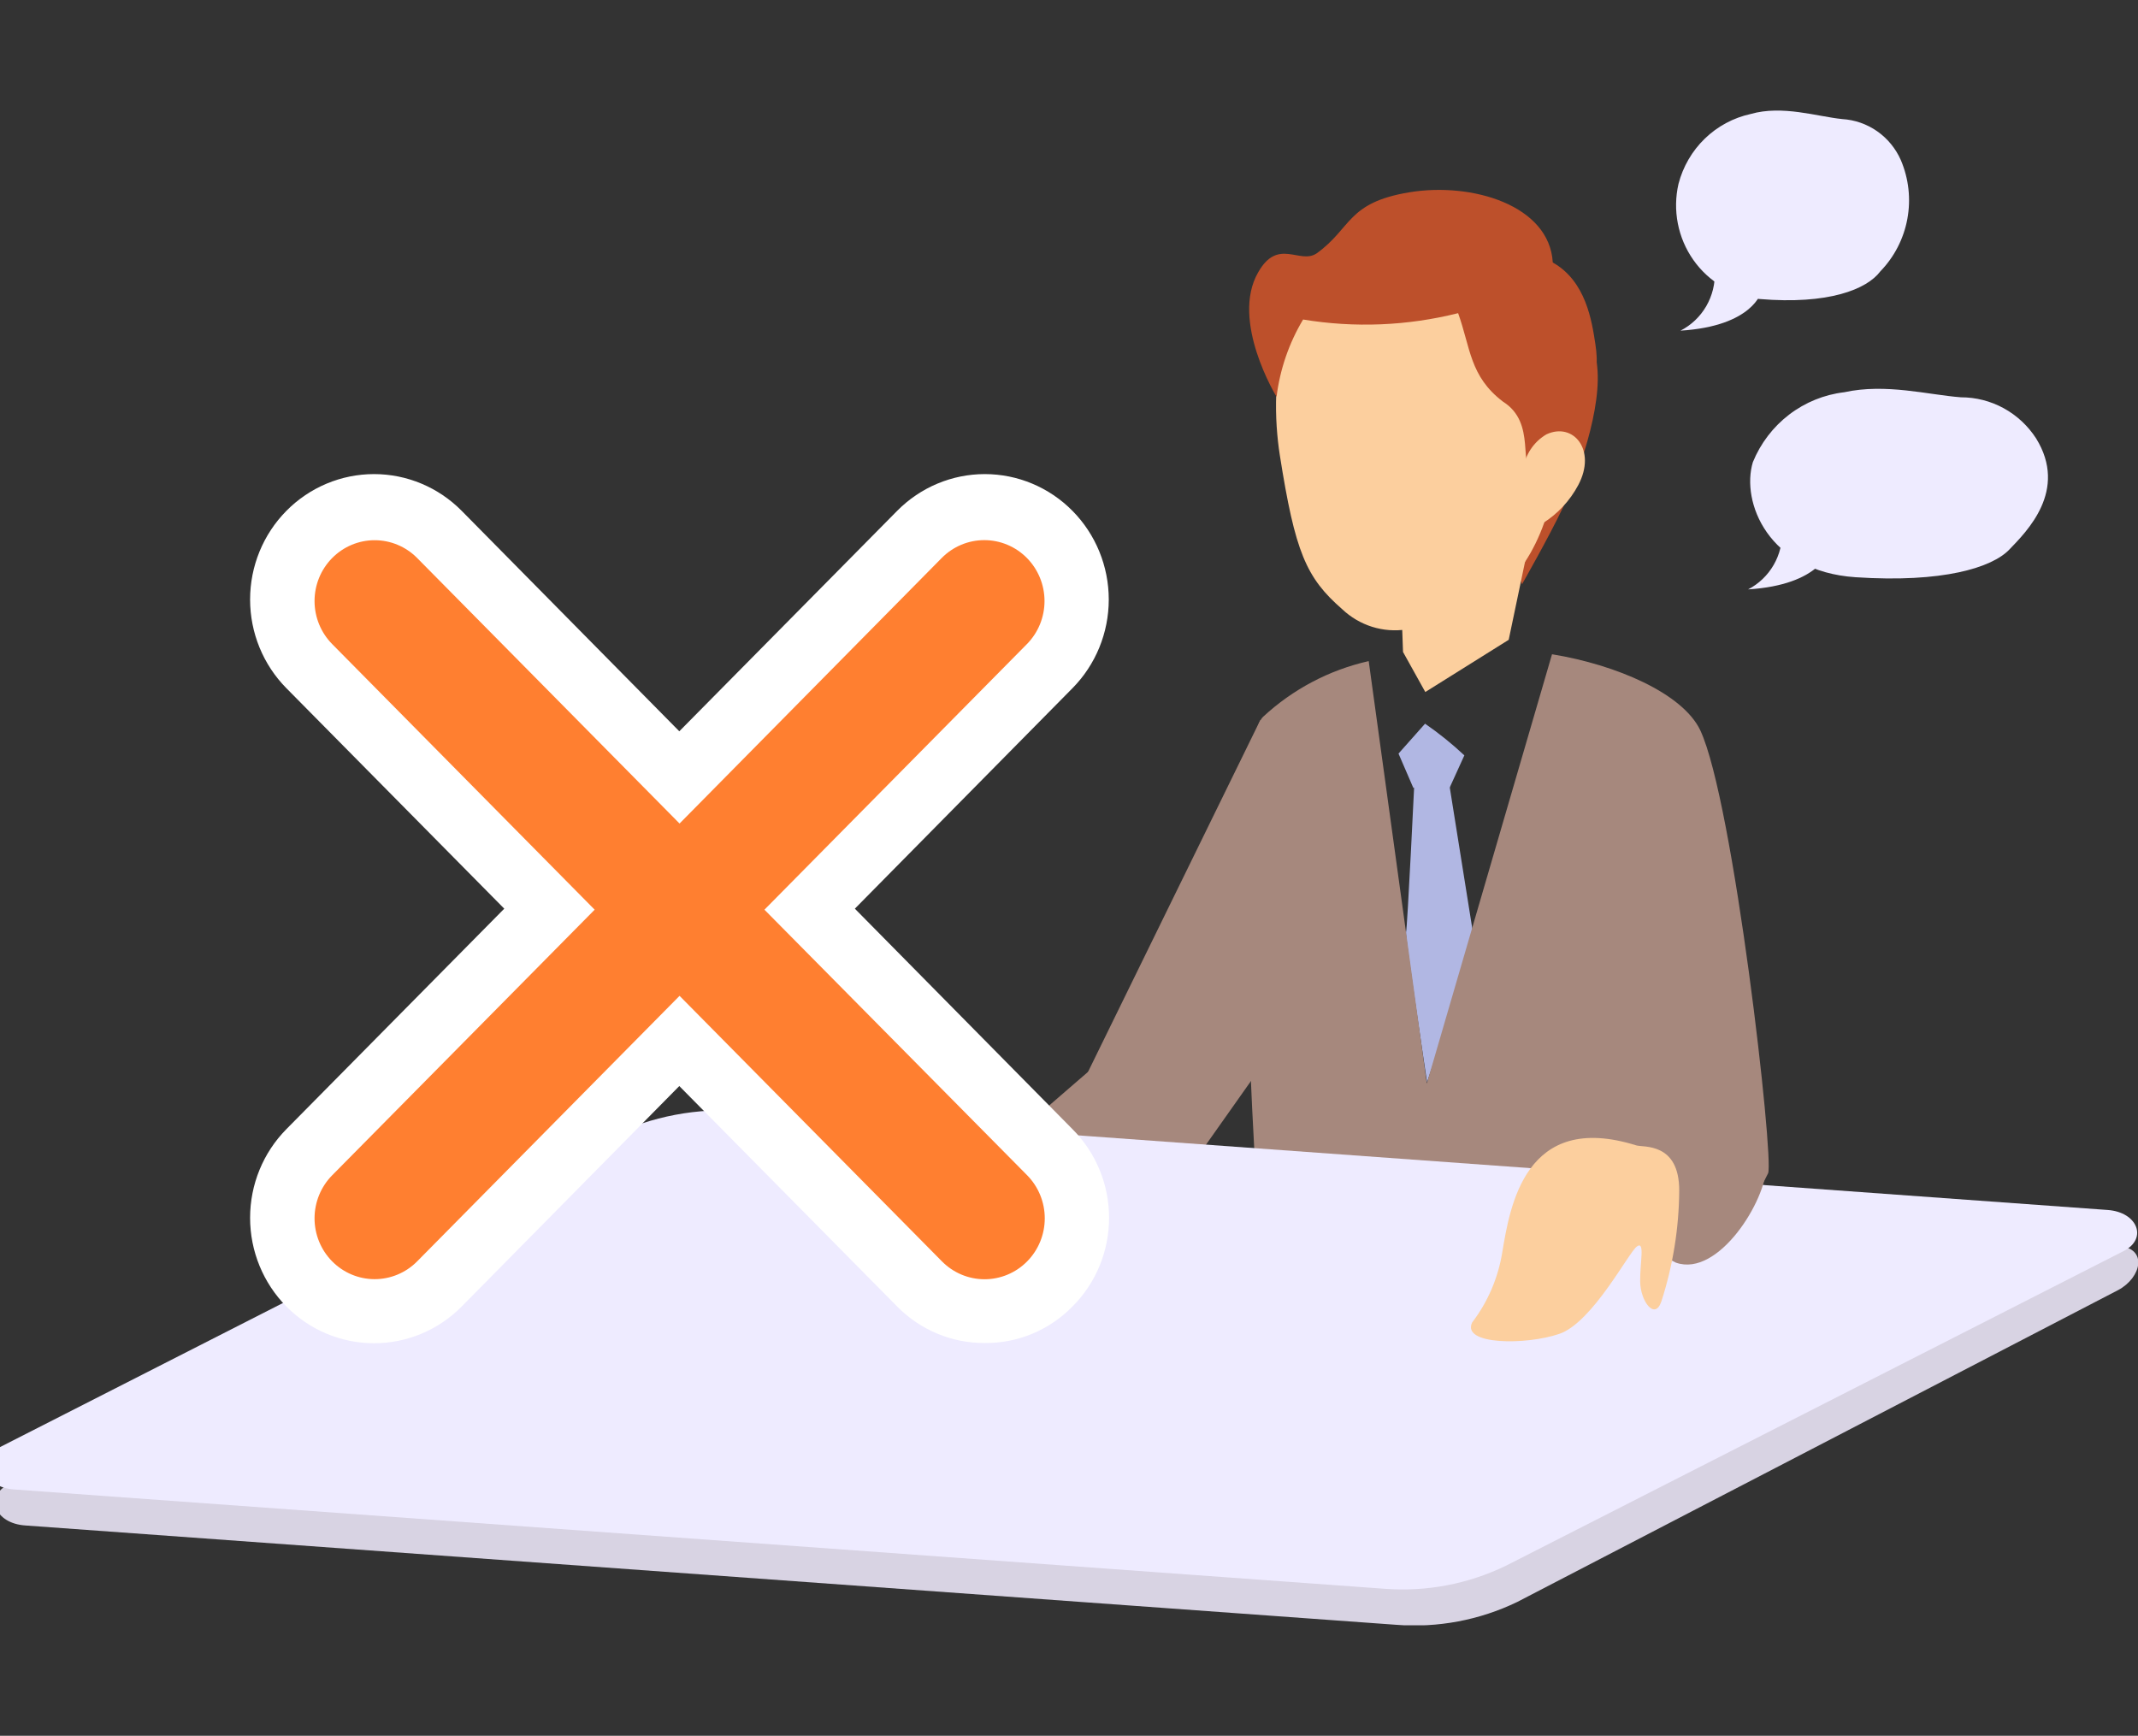
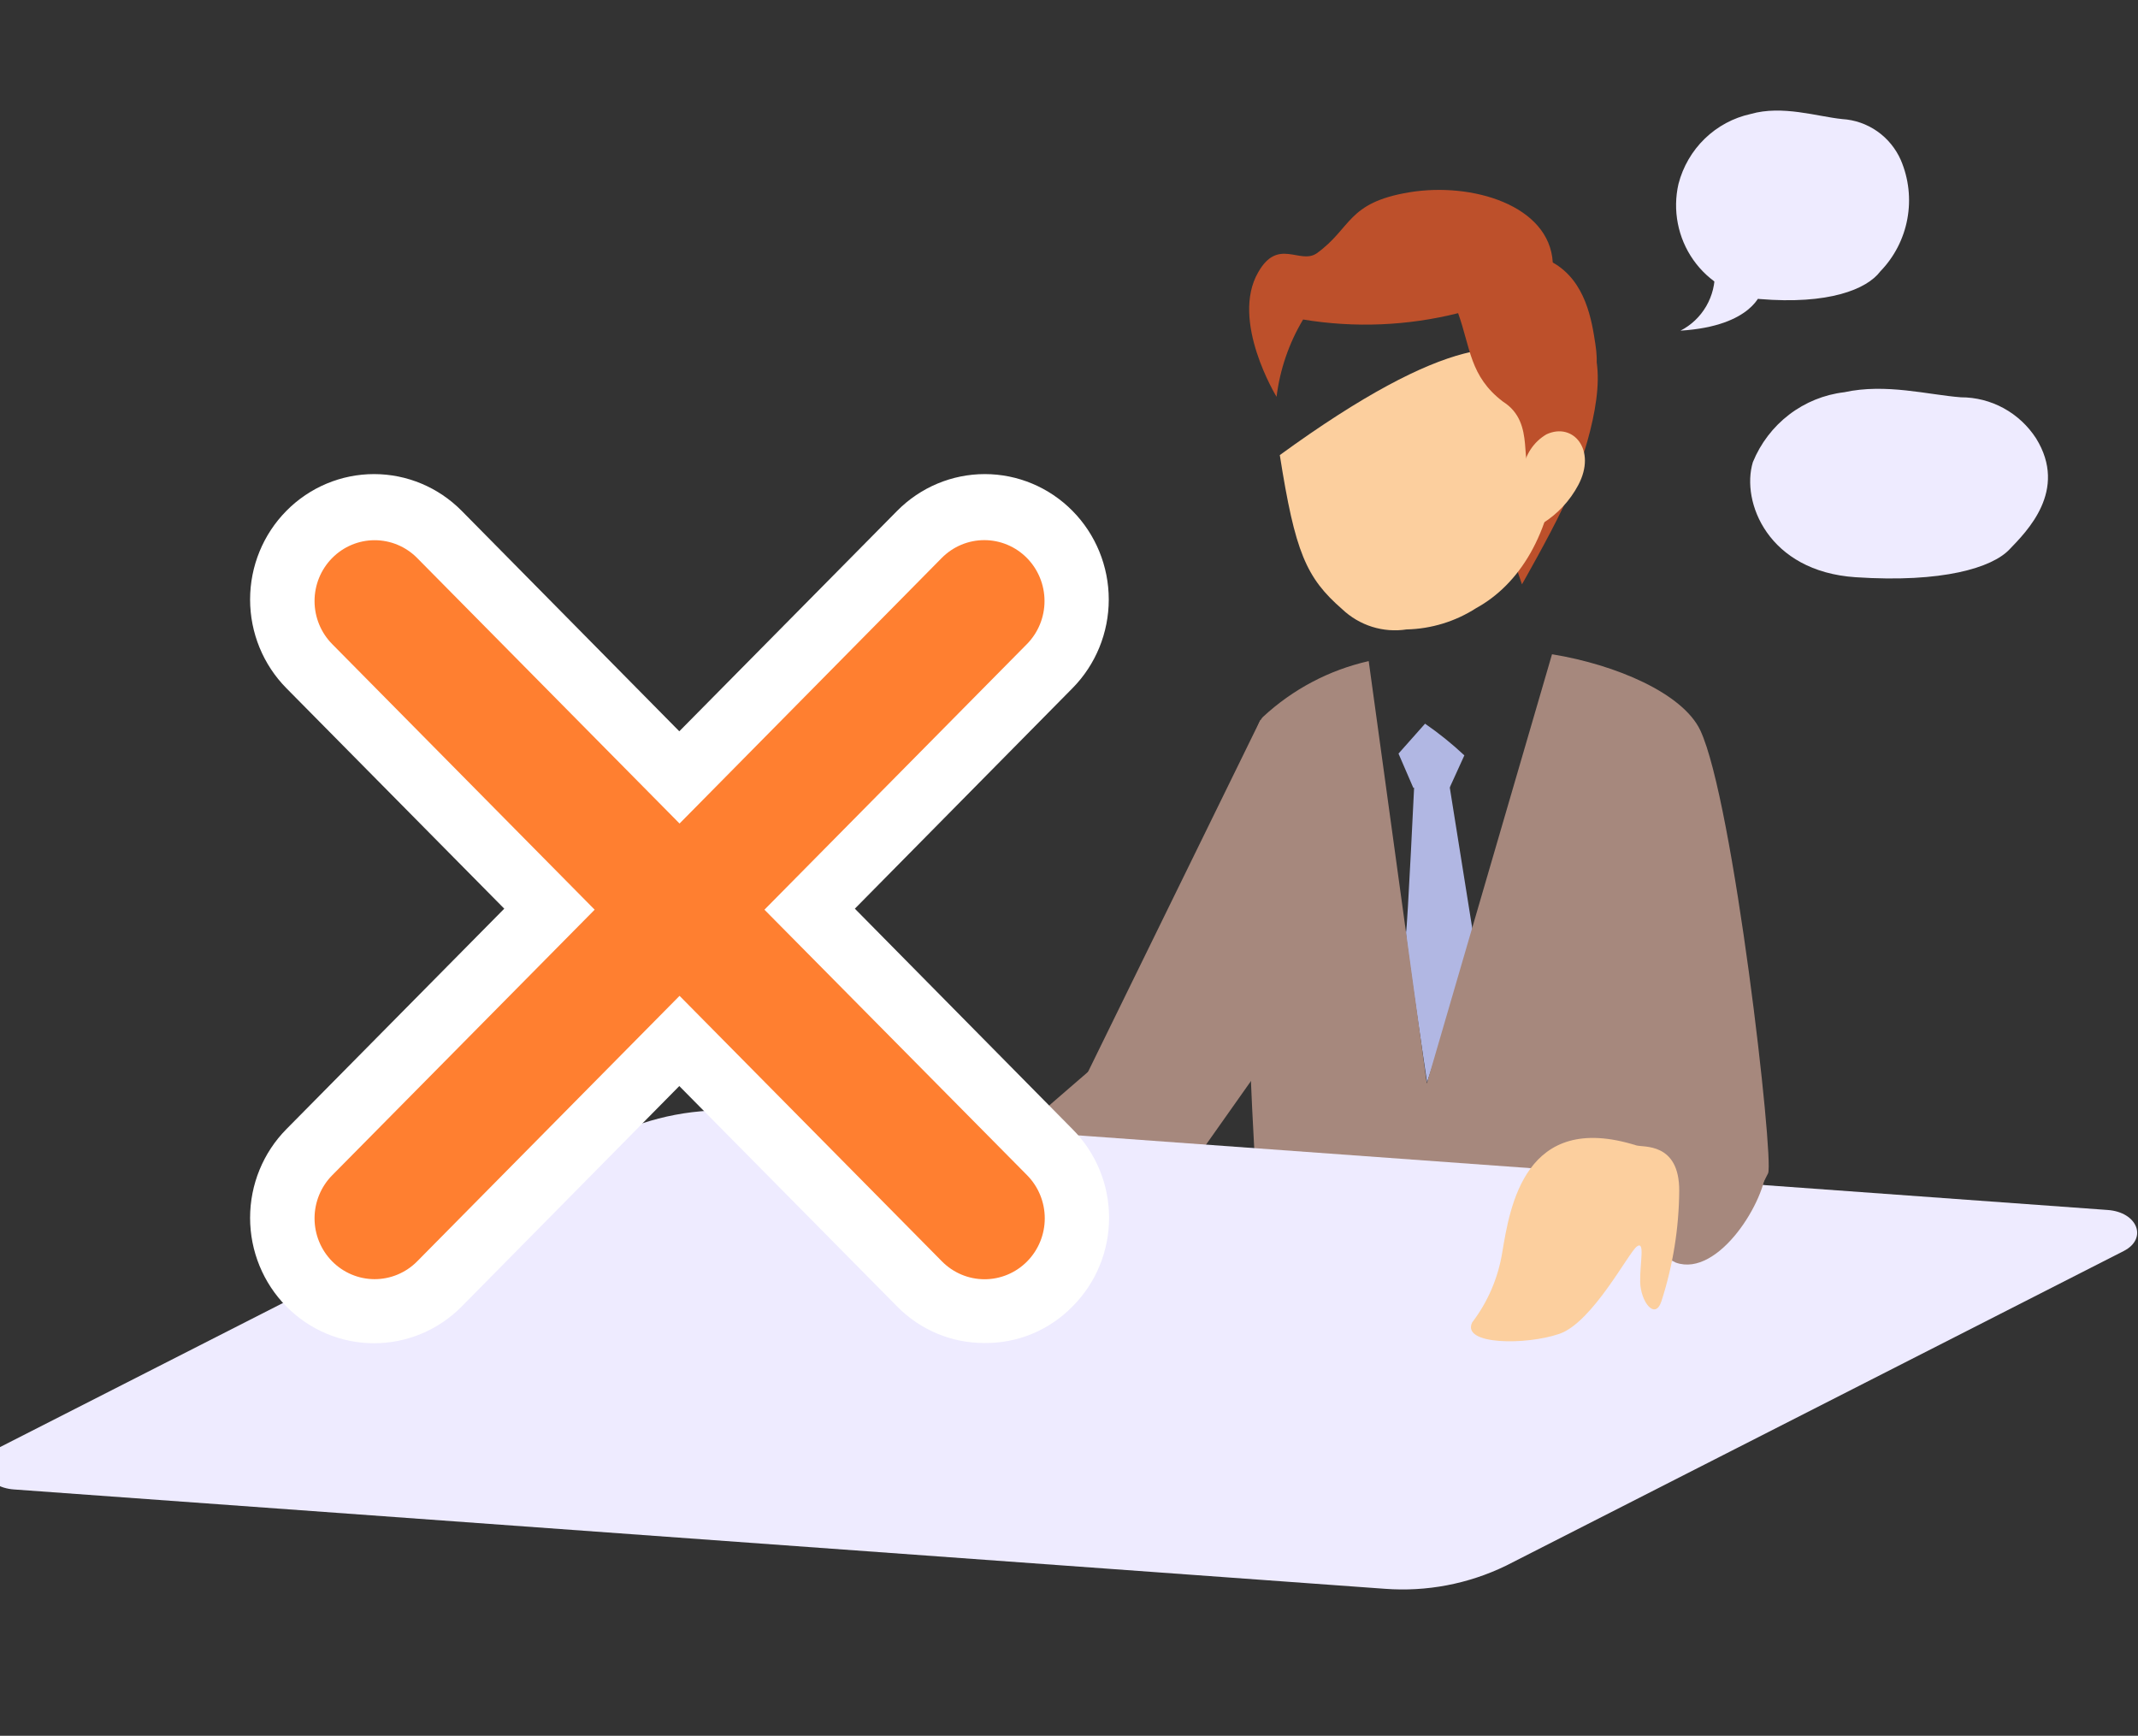
<svg xmlns="http://www.w3.org/2000/svg" width="202" height="164" viewBox="0 0 202 164" fill="none">
  <rect x="0" y="0" width="202" height="164" fill="#333333" stroke="none" />
  <g clip-path="url(#clip0_897_25124)">
    <g clip-path="url(#clip1_897_25124)">
-       <path d="M131.896 153.516L2.382 144.131C-0.481 143.939 -1.475 141.401 0.82 140.228L58.645 110.779C62.573 108.864 66.933 108.038 71.279 108.385L200.131 117.722C202.97 117.914 202.331 120.715 200.131 121.888L143.347 151.361C139.782 153.082 135.833 153.825 131.896 153.516Z" fill="#D8D3E3" />
      <path d="M143.797 55.209C143.797 55.209 146.352 50.731 147.63 48.026C148.907 45.321 151.533 38.449 150.847 34.187C150.797 33.088 150.484 32.018 149.936 31.067C149.388 30.116 148.621 29.314 147.701 28.729C147.701 28.729 141.596 28.729 141.407 38.976C141.137 44.493 141.949 50.01 143.797 55.209Z" fill="#BD502B" />
      <path d="M136.912 74.004L139.278 88.824L134.83 102.255C134.83 102.255 132.724 88.273 132.843 88.082C132.961 87.89 133.671 73.118 133.671 73.118C133.671 73.118 136.912 73.908 136.912 74.004Z" fill="#B1B7E3" />
      <path d="M160.643 69C158.986 65.504 152.669 62.798 146.636 61.817L134.806 102.375L129.317 62.463C125.59 63.304 122.147 65.12 119.333 67.731C115.405 71.633 119.735 127.874 119.735 127.874C119.735 127.874 152.078 141.066 167.054 110.851C167.622 109.414 163.789 75.68 160.643 69Z" fill="#A6887D" />
      <path d="M93.165 109.606L104.238 100.029C104.238 100.029 113.394 101.92 115.287 103.285C117.18 104.65 113.252 108.744 112.708 109.031C112.164 109.318 97.353 114.897 97.353 114.897L93.165 109.606Z" fill="#A6887D" />
      <path d="M119.072 68.042L99.481 108.049C99.481 108.049 103.409 115.519 108.945 115.232L121.272 97.778C121.272 97.778 125.933 66.916 119.072 68.042Z" fill="#A6887D" />
-       <path d="M132.346 55.687L132.559 61.601L134.664 65.384L142.543 60.452L145.572 45.991L132.346 55.687Z" fill="#FCCF9E" />
-       <path d="M147.132 43.573C146.494 50.468 143.56 55.209 139.467 57.459C137.497 58.725 135.222 59.42 132.889 59.471C131.799 59.638 130.684 59.552 129.631 59.221C128.578 58.889 127.613 58.319 126.808 57.555C123.401 54.586 122.36 52.168 120.917 42.998C119.923 36.606 120.113 23.15 133.599 21.833C152.432 20.061 147.132 43.573 147.132 43.573Z" fill="#FCCF9E" />
+       <path d="M147.132 43.573C146.494 50.468 143.56 55.209 139.467 57.459C137.497 58.725 135.222 59.42 132.889 59.471C131.799 59.638 130.684 59.552 129.631 59.221C128.578 58.889 127.613 58.319 126.808 57.555C123.401 54.586 122.36 52.168 120.917 42.998C152.432 20.061 147.132 43.573 147.132 43.573Z" fill="#FCCF9E" />
      <path d="M144.98 45.129C143.324 44.123 145.24 39.981 141.999 37.946C138.852 35.552 138.947 32.87 137.764 29.59C132.972 30.79 127.99 30.994 123.118 30.189C121.784 32.417 120.929 34.906 120.61 37.491C120.61 37.491 116.21 30.308 118.883 25.712C120.752 22.431 122.811 25.017 124.396 23.94C127.732 21.546 127.235 19.151 133.15 18.17C139.065 17.188 146.4 19.391 146.707 24.802C149.854 26.573 150.398 30.356 150.729 32.487C151.912 39.79 144.98 45.129 144.98 45.129Z" fill="#BD502B" />
      <path d="M138.354 71.37C137.191 70.28 135.95 69.28 134.64 68.377L132.132 71.202L133.528 74.434H136.959L138.354 71.37Z" fill="#B1B7E3" />
      <path d="M130.855 150.116L1.341 140.731C-1.498 140.539 -2.492 138.001 -0.197 136.828L57.627 107.379C61.556 105.464 65.915 104.638 70.262 104.985L199.113 114.322C201.952 114.514 202.946 117.028 200.651 118.201L142.282 147.937C138.726 149.66 134.787 150.411 130.855 150.116Z" fill="#EEEBFF" />
      <path d="M145.761 49.438C147.175 48.553 148.334 47.306 149.12 45.823C150.871 42.519 148.647 39.861 146.116 41.035C145.516 41.385 145.005 41.869 144.62 42.451C144.235 43.033 143.987 43.696 143.896 44.39C143.805 45.084 143.872 45.79 144.093 46.454C144.313 47.117 144.682 47.721 145.169 48.217" fill="#FCCF9E" />
      <path d="M148.576 113.388C151.655 115.646 154.925 117.625 158.347 119.302C162.37 120.715 166.889 113.388 166.889 110.156C166.889 106.924 158.844 104.913 153.592 105.368C148.339 105.823 148.576 113.388 148.576 113.388Z" fill="#A6887D" />
      <path d="M154.586 108.217C155.224 108.432 158.679 107.882 158.655 112.526C158.626 116.065 158.059 119.577 156.975 122.941C156.36 124.809 154.988 122.941 154.964 121.098C154.941 119.254 155.437 117.219 154.657 117.77C153.876 118.32 150.469 124.953 147.322 126.03C144.175 127.107 138.071 127.083 139.089 124.953C140.559 123.03 141.535 120.767 141.928 118.368C142.661 113.987 144.081 104.937 154.586 108.217Z" fill="#FCCF9E" />
      <path d="M192.371 41.418C191.599 40.225 190.546 39.246 189.307 38.568C188.068 37.891 186.681 37.537 185.273 37.539C182.15 37.3 178.175 36.198 174.247 37.06C172.356 37.282 170.558 38.012 169.039 39.174C167.521 40.336 166.337 41.887 165.611 43.668C164.476 47.427 167.054 53.987 175.312 54.538C183.569 55.089 188.206 53.628 189.839 51.928C191.471 50.228 195.423 46.35 192.371 41.418Z" fill="#EEEBFF" />
-       <path d="M172.804 52C172.804 52 172.023 55.257 165.162 55.688C166.17 55.166 167.008 54.364 167.578 53.375C168.149 52.386 168.427 51.253 168.38 50.109L172.804 52Z" fill="#EEEBFF" />
      <path d="M179.594 15.129C179.111 14.032 178.339 13.089 177.362 12.405C176.386 11.722 175.243 11.322 174.058 11.251C171.692 11.011 168.403 9.91 165.398 10.772C163.77 11.128 162.271 11.935 161.068 13.101C159.865 14.268 159.006 15.749 158.584 17.38C158.303 18.608 158.282 19.883 158.524 21.12C158.765 22.358 159.264 23.529 159.986 24.556C160.709 25.584 161.639 26.445 162.714 27.081C163.79 27.718 164.987 28.116 166.226 28.25C172.756 28.8 176.376 27.34 177.654 25.64C178.973 24.282 179.863 22.556 180.208 20.684C180.554 18.812 180.34 16.878 179.594 15.129Z" fill="#EEEBFF" />
      <path d="M166.415 27.555C166.415 27.555 165.658 30.812 158.773 31.242C159.785 30.725 160.629 29.924 161.204 28.935C161.778 27.946 162.06 26.811 162.015 25.664L166.415 27.555Z" fill="#EEEBFF" />
      <path d="M92.999 126.892C91.47 126.897 89.954 126.594 88.541 126.003C87.128 125.411 85.844 124.541 84.765 123.444L64.181 102.614L43.621 123.444C41.425 125.667 38.446 126.915 35.34 126.915C32.234 126.915 29.255 125.667 27.059 123.444C24.863 121.222 23.629 118.208 23.629 115.065C23.629 111.921 24.863 108.907 27.059 106.685L47.643 85.855L27.059 65.025C24.863 62.803 23.629 59.788 23.629 56.645C23.629 53.502 24.863 50.488 27.059 48.266C29.255 46.043 32.234 44.794 35.34 44.794C38.446 44.794 41.425 46.043 43.621 48.266L64.181 69.095L84.765 48.266C86.962 46.043 89.94 44.794 93.046 44.794C96.152 44.794 99.131 46.043 101.327 48.266C103.523 50.488 104.757 53.502 104.757 56.645C104.757 59.788 103.523 62.803 101.327 65.025L80.767 85.855L101.327 106.685C102.423 107.78 103.293 109.085 103.887 110.524C104.481 111.962 104.787 113.506 104.787 115.065C104.787 116.623 104.481 118.167 103.887 119.605C103.293 121.044 102.423 122.349 101.327 123.444C100.239 124.556 98.941 125.434 97.51 126.027C96.079 126.619 94.545 126.913 92.999 126.892Z" fill="white" />
      <path d="M72.225 85.951L97.021 60.859C97.549 60.324 97.968 59.69 98.254 58.992C98.54 58.293 98.687 57.545 98.687 56.789C98.687 56.033 98.54 55.284 98.254 54.586C97.968 53.888 97.549 53.253 97.021 52.719C96.493 52.184 95.866 51.76 95.175 51.471C94.485 51.181 93.746 51.033 92.999 51.033C92.252 51.033 91.512 51.181 90.822 51.471C90.132 51.76 89.504 52.184 88.976 52.719L64.205 77.81L39.409 52.719C38.342 51.642 36.897 51.039 35.39 51.041C33.884 51.043 32.44 51.651 31.377 52.731C30.313 53.81 29.716 55.273 29.719 56.797C29.721 58.322 30.322 59.783 31.388 60.859L56.184 85.951L31.388 111.042C30.322 112.118 29.721 113.58 29.719 115.104C29.716 116.628 30.313 118.091 31.377 119.171C32.44 120.25 33.884 120.858 35.39 120.86C36.897 120.862 38.342 120.259 39.409 119.183L64.205 94.091L89 119.183C90.067 120.262 91.514 120.869 93.022 120.869C94.531 120.869 95.978 120.262 97.044 119.183C98.111 118.103 98.71 116.639 98.71 115.112C98.71 113.586 98.111 112.122 97.044 111.042L72.225 85.951Z" fill="#FF7F30" />
    </g>
  </g>
  <defs>
    <clipPath id="clip0_897_25124">
      <rect width="202" height="164" fill="white" />
    </clipPath>
    <clipPath id="clip1_897_25124">
      <rect width="203.474" height="143.127" fill="white" transform="translate(-1.475 10.437)" />
    </clipPath>
  </defs>
</svg>